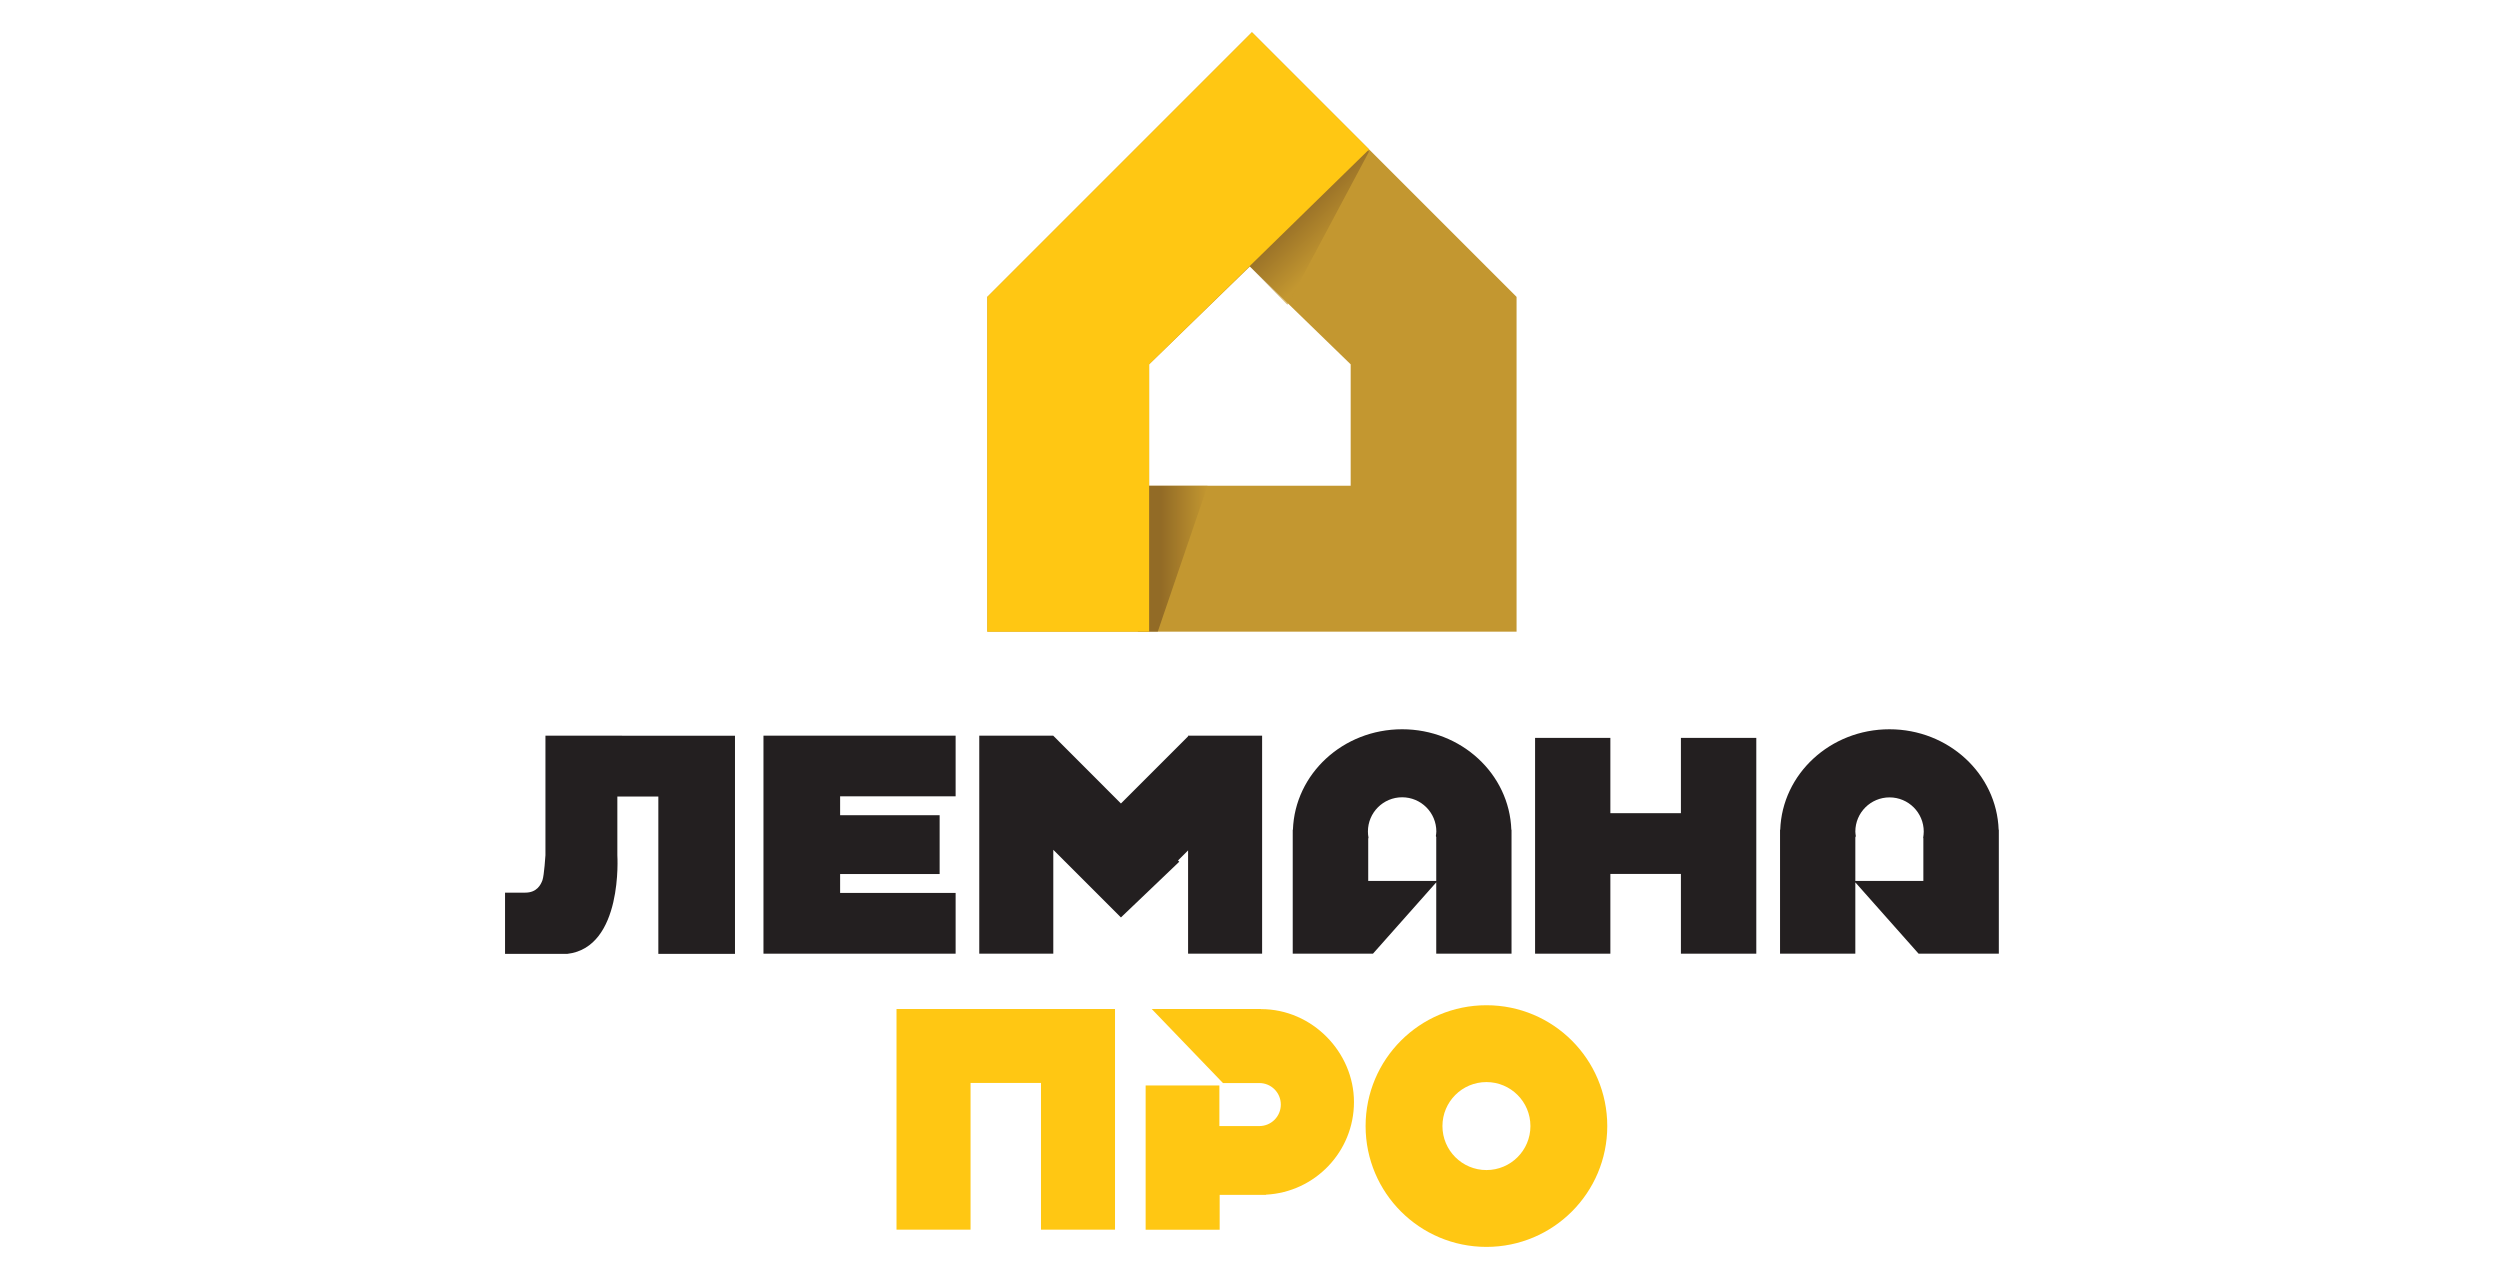
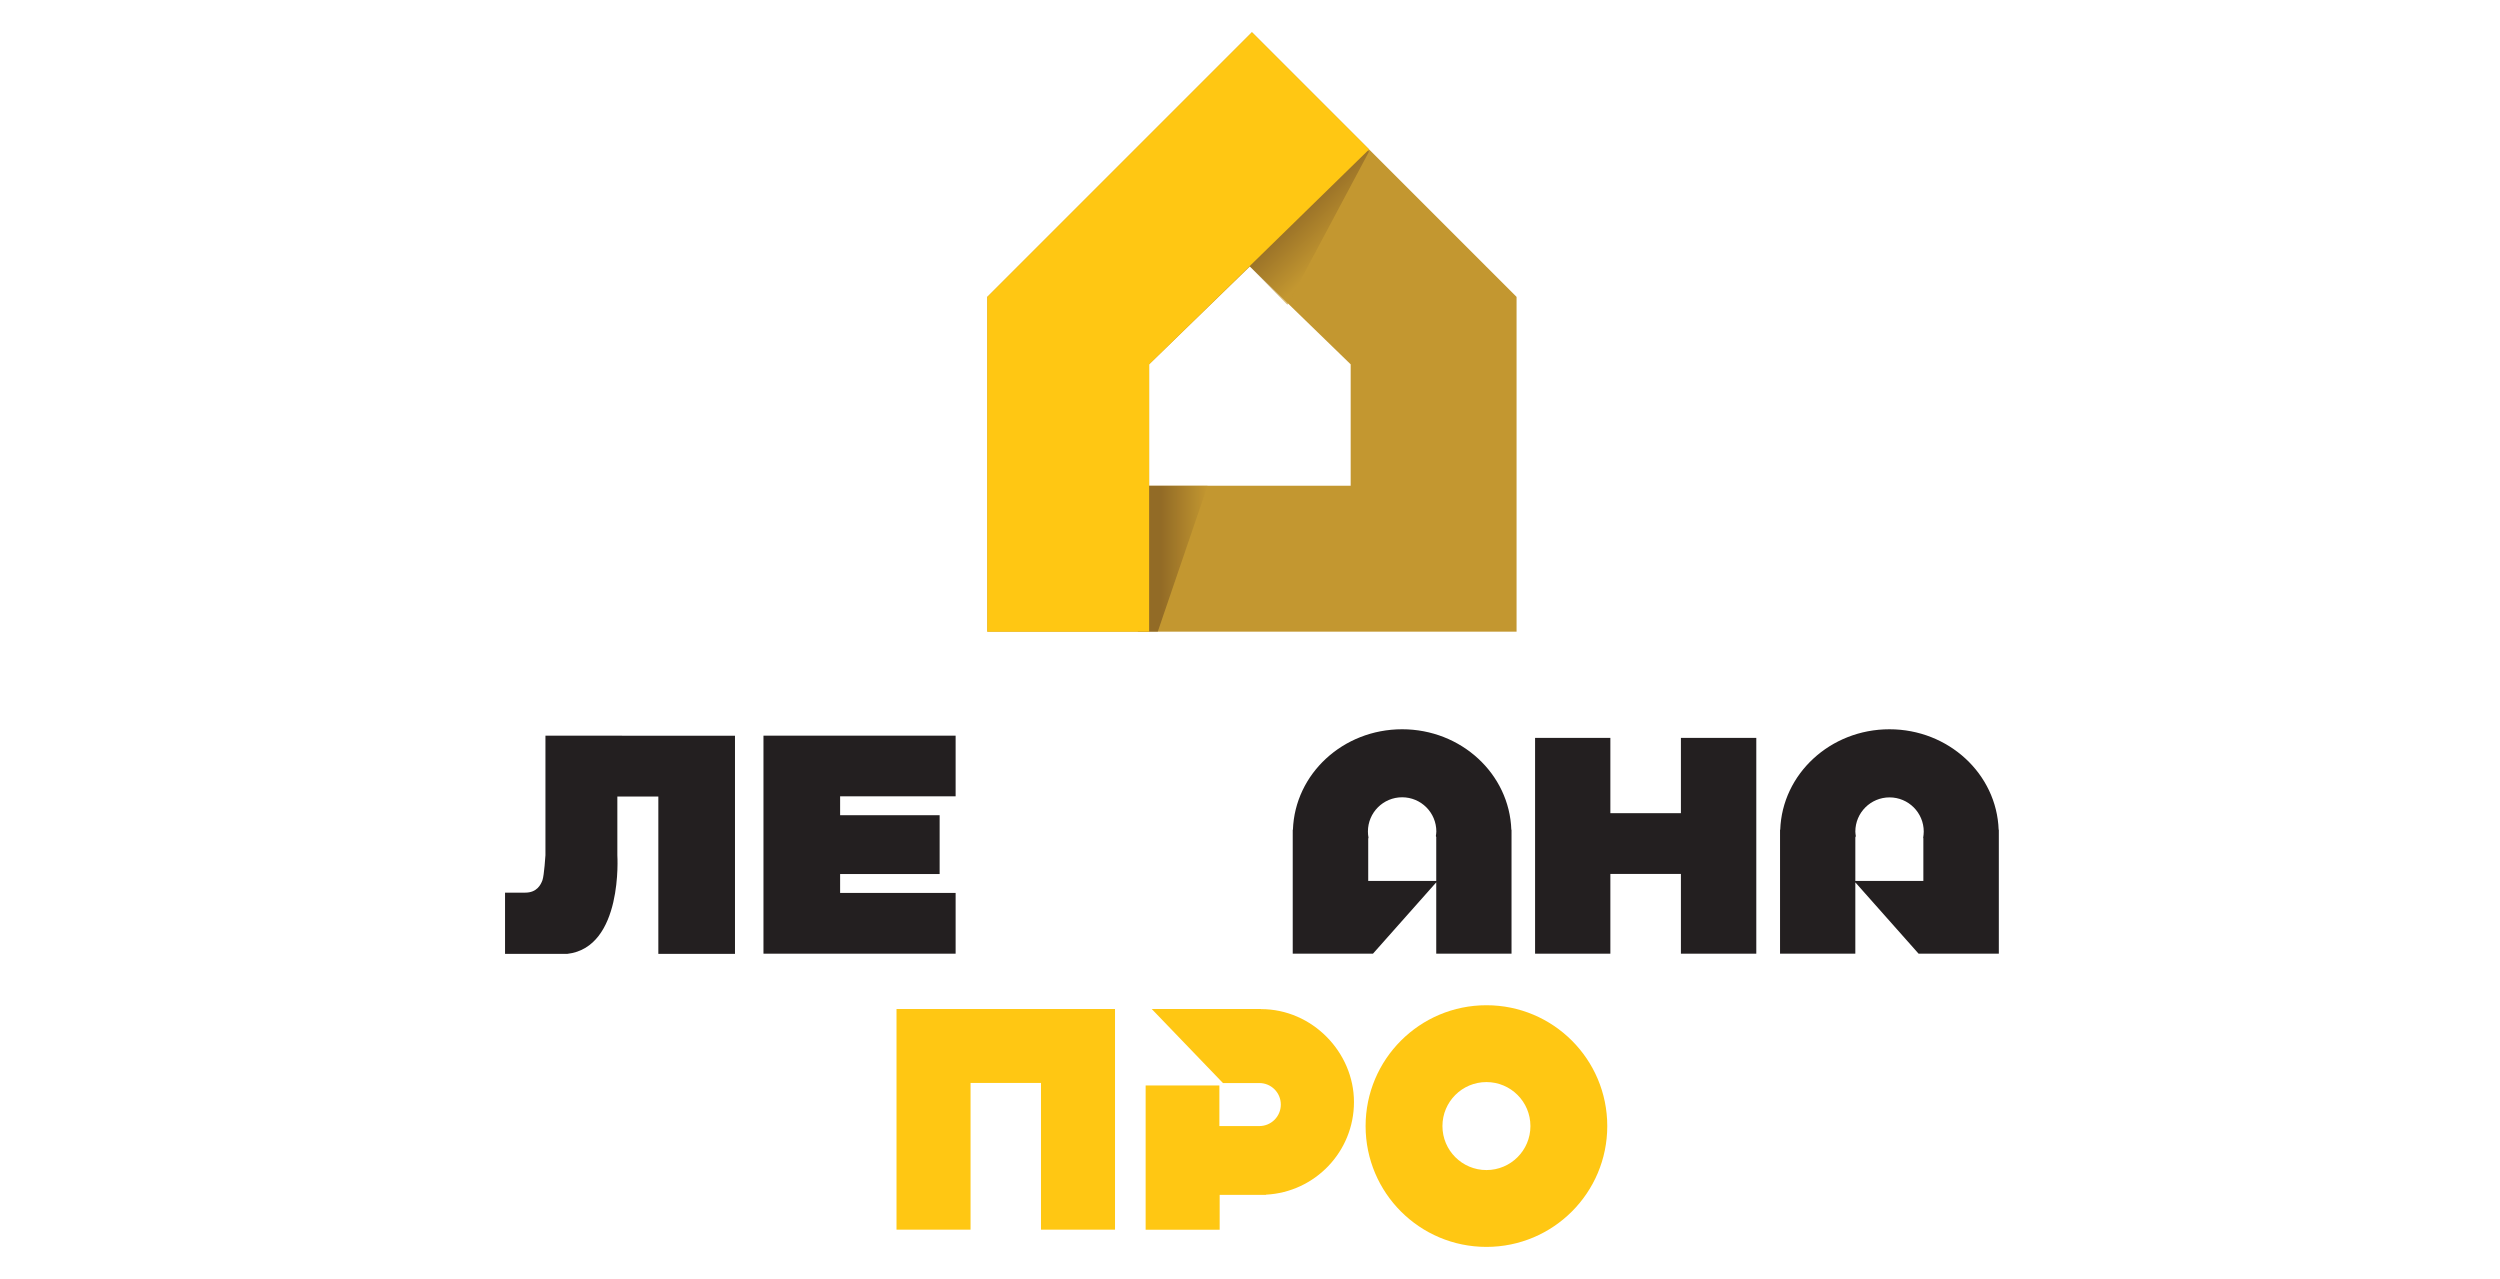
<svg xmlns="http://www.w3.org/2000/svg" xmlns:xlink="http://www.w3.org/1999/xlink" id="_Слой_1" data-name="Слой 1" viewBox="0 0 258 132">
  <defs>
    <style>
      .cls-1 {
        fill: url(#_Безымянный_градиент_14);
      }

      .cls-1, .cls-2, .cls-3, .cls-4, .cls-5, .cls-6 {
        stroke-width: 0px;
      }

      .cls-1, .cls-5 {
        opacity: .61;
      }

      .cls-2 {
        fill: #fff;
      }

      .cls-3 {
        fill: #c39730;
      }

      .cls-4 {
        fill: #231f20;
      }

      .cls-5 {
        fill: url(#_Безымянный_градиент_14-2);
      }

      .cls-6 {
        fill: #ffc713;
      }
    </style>
    <linearGradient id="_Безымянный_градиент_14" data-name="Безымянный градиент 14" x1="117.43" y1="57.66" x2="124.62" y2="57.66" gradientUnits="userSpaceOnUse">
      <stop offset=".33" stop-color="#734e1f" />
      <stop offset="1" stop-color="#c39730" />
    </linearGradient>
    <linearGradient id="_Безымянный_градиент_14-2" data-name="Безымянный градиент 14" x1="492.16" y1="-568.58" x2="503.05" y2="-568.58" gradientTransform="translate(303.03 -728.18) rotate(45.56) scale(.84 -1.13)" xlink:href="#_Безымянный_градиент_14" />
  </defs>
  <rect class="cls-2" width="258" height="132" />
  <g>
    <g>
      <path class="cls-3" d="m129.2,3.33l-27.31,27.31v34.55h54.62V30.64l-27.31-27.31Zm10.19,46.8h-20.8v-12.53l10.4-10.1,10.4,10.1v12.53Z" />
      <polygon class="cls-1" points="124.62 50.13 117.43 50.13 117.43 65.19 119.48 65.19 124.62 50.13" />
      <polygon class="cls-5" points="132.86 31.45 126.45 24.9 140.22 14.56 141.28 15.65 132.86 31.45" />
      <path class="cls-6" d="m129.2,3.33l-27.31,27.31v34.55h16.7v-27.59s22.7-22.18,22.7-22.18l-12.09-12.09Z" />
    </g>
    <g>
      <polygon class="cls-4" points="78.79 75.92 78.79 82.18 78.79 84.13 78.79 90.2 78.79 92.15 78.79 98.42 86.7 98.42 98.62 98.42 98.62 92.15 86.7 92.15 86.7 90.2 96.97 90.2 96.97 84.13 86.7 84.13 86.7 82.18 98.62 82.18 98.62 75.92 86.7 75.92 78.79 75.92" />
      <path class="cls-4" d="m64.2,75.92h-7.91v12.34s-.13,2.07-.31,2.58c-.17.46-.57,1.28-1.77,1.28h-2.09v6.32h6.32s.09,0,.1,0c5.78-.66,5.17-10.17,5.17-10.17v-6.07h4.23v16.24h7.91v-22.51h-11.65Z" />
      <path class="cls-4" d="m144.7,75.26c-6.11,0-11.07,4.61-11.27,10.37h-.02v12.79h8.28l6.53-7.36v7.36h7.77v-12.79h-.02c-.2-5.76-5.17-10.37-11.27-10.37Zm3.52,11.16v4.49h-7.02v-4.36h0s.02-.07.03-.1c-.04-.21-.06-.42-.06-.64,0-1.95,1.58-3.53,3.53-3.53s3.53,1.58,3.53,3.53c0,.16-.03.32-.05.47.01.05.04.09.05.13Z" />
      <path class="cls-4" d="m206.26,85.63c-.2-5.76-5.17-10.37-11.27-10.37s-11.07,4.61-11.27,10.37h-.02v12.79h7.77v-7.36l6.53,7.36h8.28v-12.79h-.02Zm-7.77.92h0v4.36h-7.02v-4.49s.03-.09.05-.13c-.02-.16-.05-.31-.05-.47,0-1.95,1.58-3.53,3.53-3.53s3.53,1.58,3.53,3.53c0,.22-.03.43-.06.64,0,.03.02.07.03.1Z" />
      <polygon class="cls-4" points="173.47 83.92 166.19 83.92 166.19 76.15 158.42 76.15 158.42 98.42 166.19 98.42 166.19 90.19 173.47 90.19 173.47 98.42 181.25 98.42 181.25 76.15 173.47 76.15 173.47 83.92" />
-       <polygon class="cls-4" points="122.69 75.92 122.61 75.92 122.61 75.99 115.68 82.92 108.7 75.93 108.7 75.92 108.68 75.92 102.89 75.92 101.06 75.92 101.06 77.75 101.06 80.06 101.06 98.42 108.7 98.42 108.7 87.7 115.68 94.68 121.7 88.93 121.57 88.8 122.61 87.76 122.61 98.42 130.25 98.42 130.25 80.12 130.25 77.69 130.25 75.92 128.48 75.92 122.69 75.92" />
    </g>
    <g>
      <path class="cls-6" d="m153.4,103.74c-6.89,0-12.47,5.58-12.47,12.47s5.58,12.47,12.47,12.47,12.47-5.58,12.47-12.47-5.58-12.47-12.47-12.47Zm0,17.01c-2.51,0-4.54-2.03-4.54-4.54s2.03-4.54,4.54-4.54,4.54,2.03,4.54,4.54-2.03,4.54-4.54,4.54Z" />
      <polygon class="cls-6" points="92.52 110.9 92.52 111.76 92.52 126.9 100.16 126.9 100.16 111.76 107.43 111.76 107.43 126.9 115.07 126.9 115.07 111.76 115.07 110.9 115.07 104.13 92.52 104.13 92.52 110.9" />
      <path class="cls-6" d="m130.13,104.13h-11.27l7.35,7.64h3.75c1.23,0,2.22.99,2.22,2.22s-.99,2.22-2.22,2.22h-4.12v-4.19h-7.61v14.89h7.64v-3.6h4.14s.08,0,.13,0,.08,0,.13,0h.38v-.02c5.06-.26,9.08-4.44,9.08-9.56s-4.29-9.59-9.59-9.59Z" />
    </g>
  </g>
</svg>